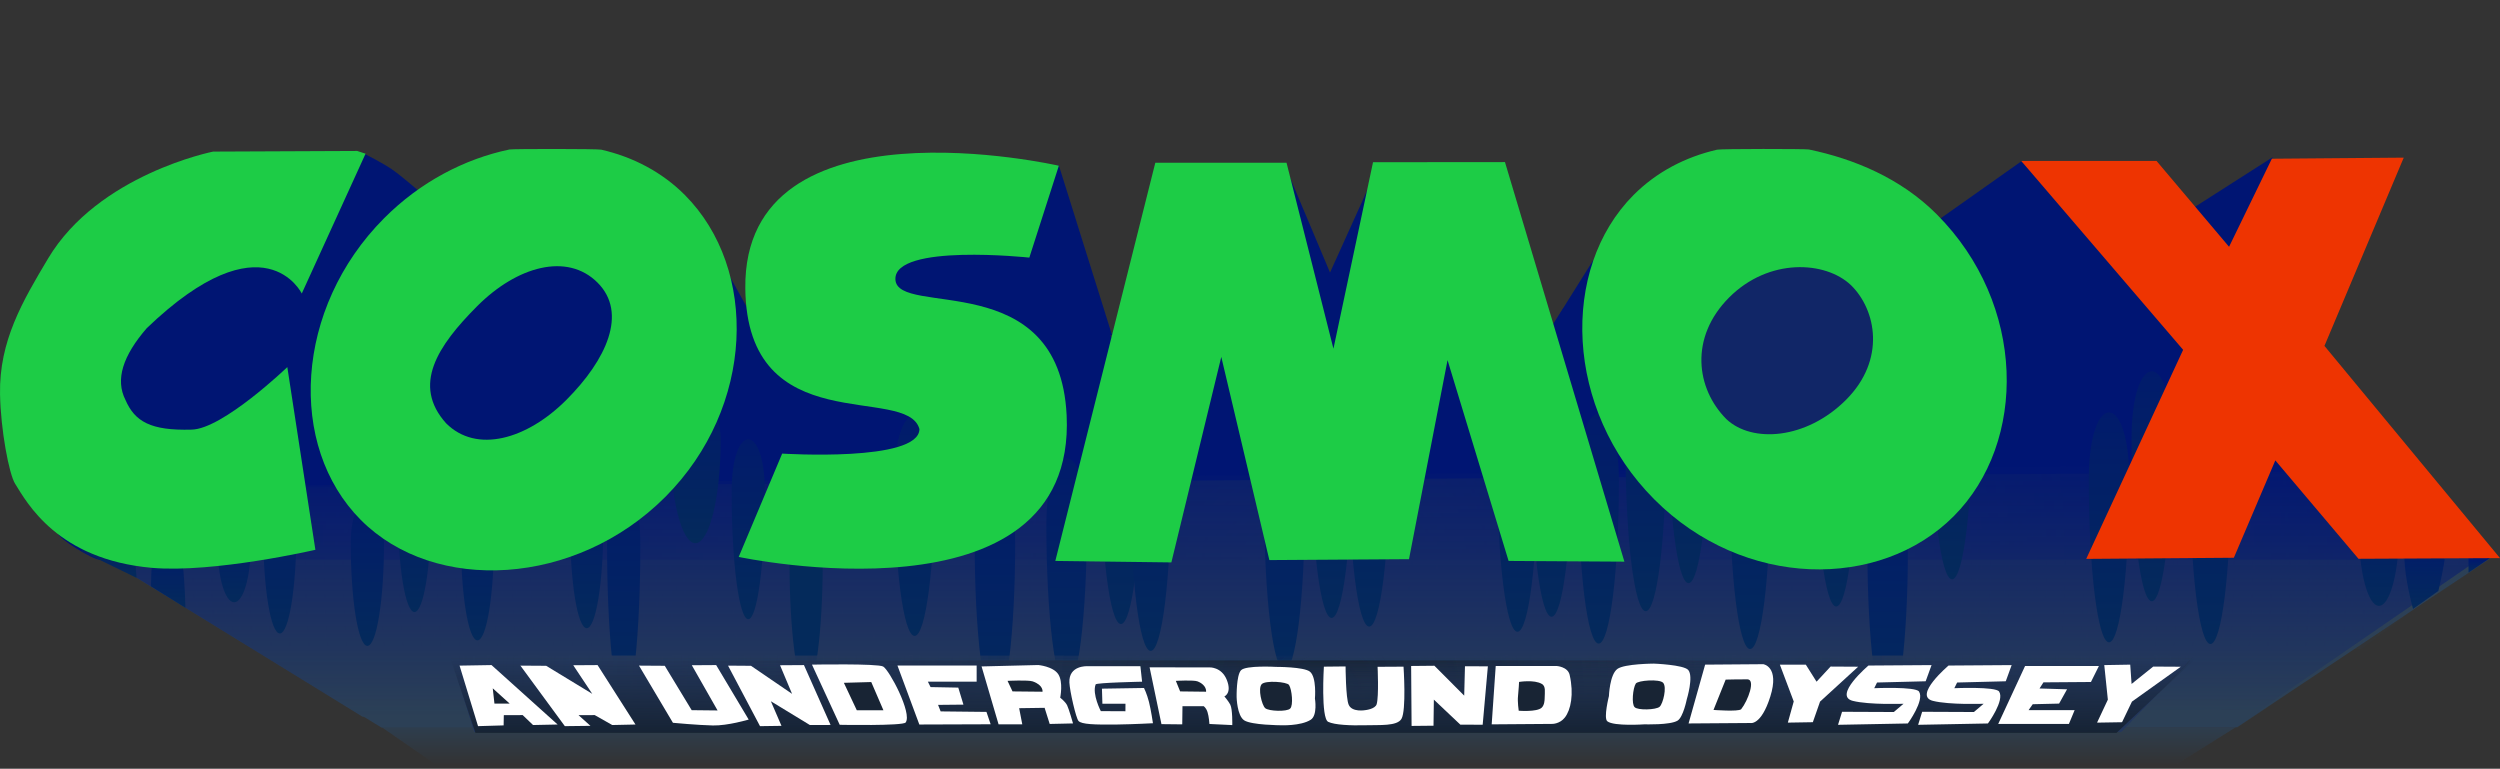
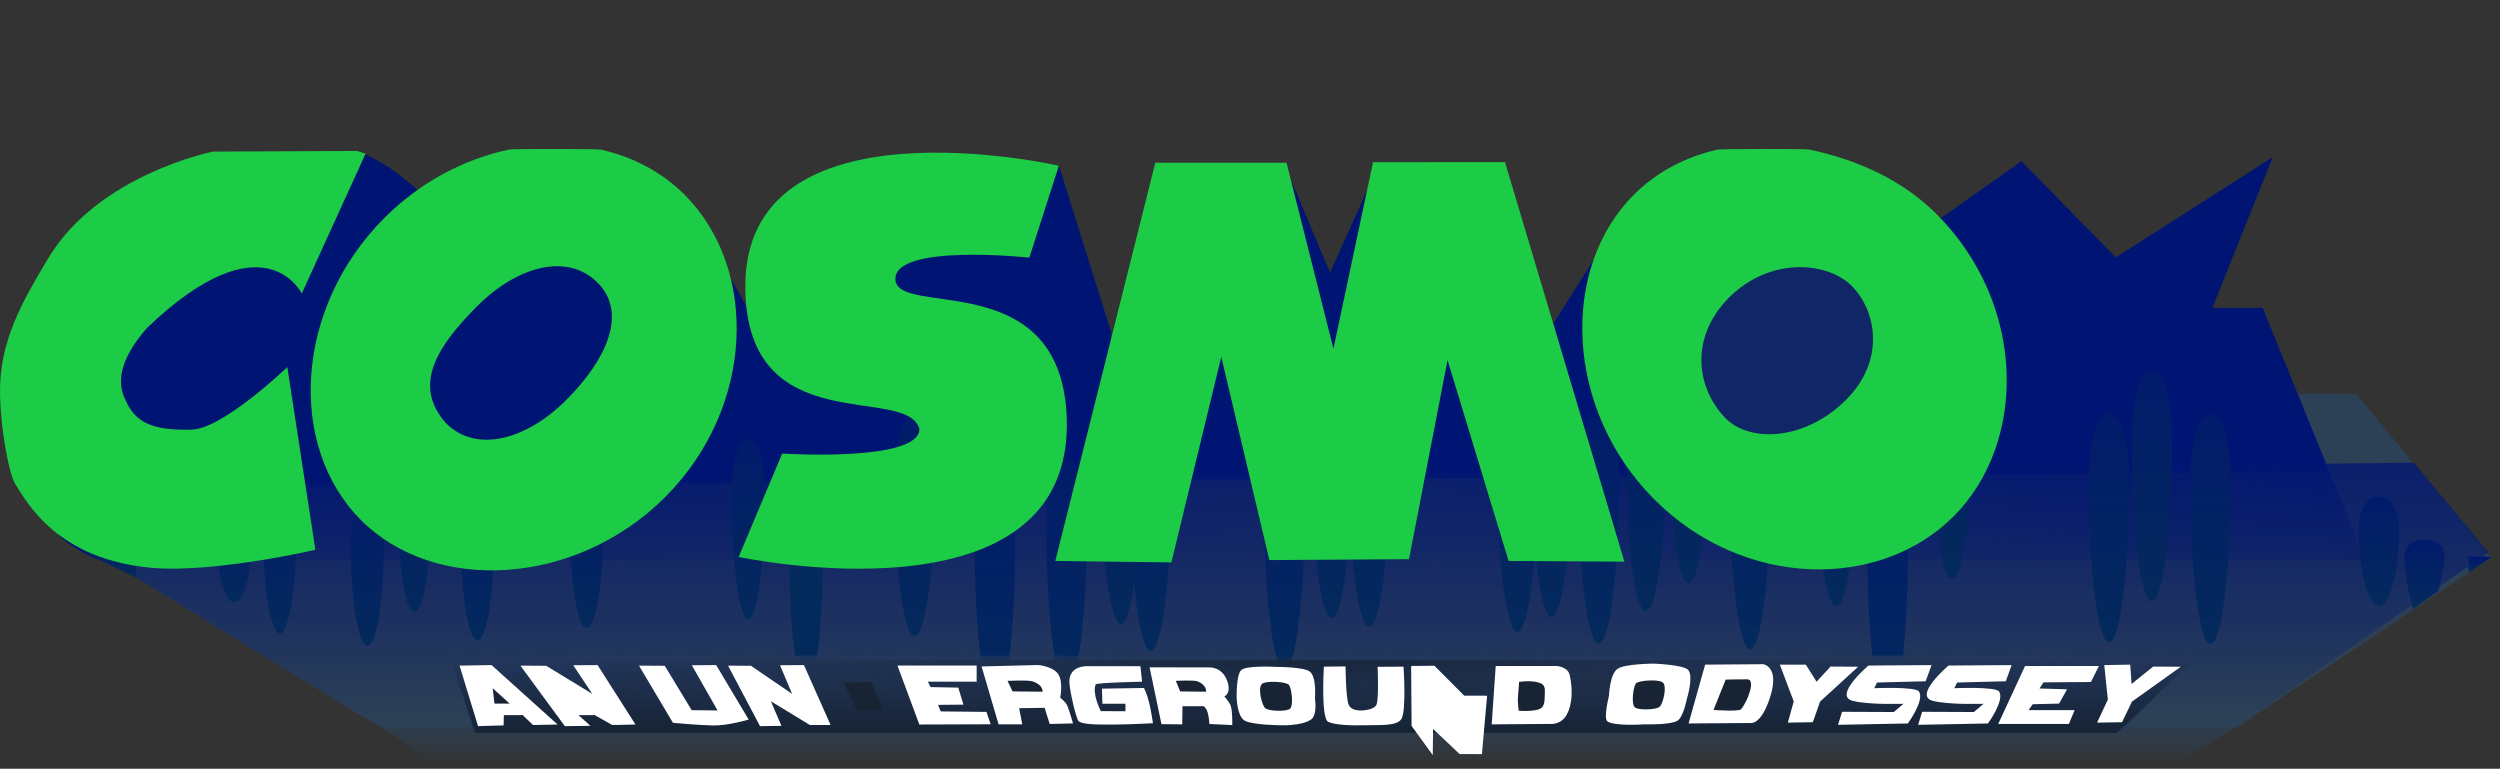
<svg xmlns="http://www.w3.org/2000/svg" version="1.1" width="320.069" height="98.418" viewBox="0,0,320.069,98.418">
  <rect x="0" y="0" width="320.069" height="98.418" fill="#333333" stroke="none" />
  <defs>
    <linearGradient x1="247.524" y1="223.889" x2="247.524" y2="228.775" gradientUnits="userSpaceOnUse" id="color-1">
      <stop offset="0" stop-color="#2c4157" stop-opacity="0.749" />
      <stop offset="1" stop-color="#2c4157" stop-opacity="0" />
    </linearGradient>
    <radialGradient cx="244.93" cy="202.818" r="153.292" gradientUnits="userSpaceOnUse" id="color-2">
      <stop offset="0" stop-color="#2c4056" />
      <stop offset="1" stop-color="#2c4056" stop-opacity="0" />
    </radialGradient>
    <radialGradient cx="244.93" cy="202.818" r="153.292" gradientUnits="userSpaceOnUse" id="color-3">
      <stop offset="0" stop-color="#000000" />
      <stop offset="1" stop-color="#001573" />
    </radialGradient>
    <linearGradient x1="244.549" y1="190.025" x2="244.549" y2="222.545" gradientUnits="userSpaceOnUse" id="color-4">
      <stop offset="0" stop-color="#001573" stop-opacity="0.753" />
      <stop offset="1" stop-color="#2c4056" />
    </linearGradient>
    <radialGradient cx="244.549" cy="206.285" r="153.292" gradientUnits="userSpaceOnUse" id="color-5">
      <stop offset="0" stop-color="#000000" />
      <stop offset="1" stop-color="#001573" />
    </radialGradient>
    <linearGradient x1="243.436" y1="228.897" x2="243.436" y2="228.901" gradientUnits="userSpaceOnUse" id="color-6">
      <stop offset="0" stop-color="#001573" />
      <stop offset="1" stop-color="#042a5b" />
    </linearGradient>
    <linearGradient x1="93.937" y1="194.884" x2="93.937" y2="204.774" gradientUnits="userSpaceOnUse" id="color-7">
      <stop offset="0" stop-color="#001573" />
      <stop offset="1" stop-color="#042a5b" />
    </linearGradient>
    <linearGradient x1="101.502" y1="197.268" x2="101.502" y2="208.603" gradientUnits="userSpaceOnUse" id="color-8">
      <stop offset="0" stop-color="#001573" />
      <stop offset="1" stop-color="#042a5b" />
    </linearGradient>
    <linearGradient x1="109.943" y1="193.28" x2="109.943" y2="207.898" gradientUnits="userSpaceOnUse" id="color-9">
      <stop offset="0" stop-color="#001573" />
      <stop offset="1" stop-color="#042a5b" />
    </linearGradient>
    <linearGradient x1="115.788" y1="185.617" x2="115.788" y2="211.892" gradientUnits="userSpaceOnUse" id="color-10">
      <stop offset="0" stop-color="#001573" />
      <stop offset="1" stop-color="#042a5b" />
    </linearGradient>
    <linearGradient x1="127" y1="187.206" x2="127" y2="213.482" gradientUnits="userSpaceOnUse" id="color-11">
      <stop offset="0" stop-color="#001573" />
      <stop offset="1" stop-color="#042a5b" />
    </linearGradient>
    <linearGradient x1="133.03" y1="182.874" x2="133.03" y2="209.15" gradientUnits="userSpaceOnUse" id="color-12">
      <stop offset="0" stop-color="#001573" />
      <stop offset="1" stop-color="#042a5b" />
    </linearGradient>
    <linearGradient x1="141.095" y1="186.499" x2="141.095" y2="212.774" gradientUnits="userSpaceOnUse" id="color-13">
      <stop offset="0" stop-color="#001573" />
      <stop offset="1" stop-color="#042a5b" />
    </linearGradient>
    <linearGradient x1="155.082" y1="184.942" x2="155.082" y2="211.218" gradientUnits="userSpaceOnUse" id="color-14">
      <stop offset="0" stop-color="#001573" />
      <stop offset="1" stop-color="#042a5b" />
    </linearGradient>
    <linearGradient x1="159.817" y1="180.425" x2="159.817" y2="220.949" gradientUnits="userSpaceOnUse" id="color-15">
      <stop offset="0" stop-color="#001573" />
      <stop offset="1" stop-color="#042a5b" />
    </linearGradient>
    <linearGradient x1="168.993" y1="174.058" x2="168.993" y2="200.333" gradientUnits="userSpaceOnUse" id="color-16">
      <stop offset="0" stop-color="#001573" />
      <stop offset="1" stop-color="#042a5b" />
    </linearGradient>
    <linearGradient x1="175.763" y1="177.497" x2="175.763" y2="210.064" gradientUnits="userSpaceOnUse" id="color-17">
      <stop offset="0" stop-color="#001573" />
      <stop offset="1" stop-color="#042a5b" />
    </linearGradient>
    <linearGradient x1="197.06" y1="172.24" x2="197.06" y2="212.209" gradientUnits="userSpaceOnUse" id="color-18">
      <stop offset="0" stop-color="#001573" />
      <stop offset="1" stop-color="#042a5b" />
    </linearGradient>
    <linearGradient x1="207.346" y1="179.566" x2="207.346" y2="221.2" gradientUnits="userSpaceOnUse" id="color-19">
      <stop offset="0" stop-color="#001573" />
      <stop offset="1" stop-color="#042a5b" />
    </linearGradient>
    <linearGradient x1="216.522" y1="177.269" x2="216.522" y2="218.903" gradientUnits="userSpaceOnUse" id="color-20">
      <stop offset="0" stop-color="#001573" />
      <stop offset="1" stop-color="#042a5b" />
    </linearGradient>
    <linearGradient x1="223.477" y1="169.051" x2="223.477" y2="210.685" gradientUnits="userSpaceOnUse" id="color-21">
      <stop offset="0" stop-color="#001573" />
      <stop offset="1" stop-color="#042a5b" />
    </linearGradient>
    <linearGradient x1="227.287" y1="172.491" x2="227.287" y2="214.125" gradientUnits="userSpaceOnUse" id="color-22">
      <stop offset="0" stop-color="#001573" />
      <stop offset="1" stop-color="#042a5b" />
    </linearGradient>
    <linearGradient x1="244.419" y1="175.005" x2="244.419" y2="216.639" gradientUnits="userSpaceOnUse" id="color-23">
      <stop offset="0" stop-color="#001573" />
      <stop offset="1" stop-color="#042a5b" />
    </linearGradient>
    <linearGradient x1="250.449" y1="168.268" x2="250.449" y2="209.902" gradientUnits="userSpaceOnUse" id="color-24">
      <stop offset="0" stop-color="#001573" />
      <stop offset="1" stop-color="#042a5b" />
    </linearGradient>
    <linearGradient x1="255.26" y1="169.378" x2="255.26" y2="211.012" gradientUnits="userSpaceOnUse" id="color-25">
      <stop offset="0" stop-color="#001573" />
      <stop offset="1" stop-color="#042a5b" />
    </linearGradient>
    <linearGradient x1="274.243" y1="170.042" x2="274.243" y2="211.676" gradientUnits="userSpaceOnUse" id="color-26">
      <stop offset="0" stop-color="#001573" />
      <stop offset="1" stop-color="#042a5b" />
    </linearGradient>
    <linearGradient x1="278.608" y1="168.115" x2="278.608" y2="209.749" gradientUnits="userSpaceOnUse" id="color-27">
      <stop offset="0" stop-color="#001573" />
      <stop offset="1" stop-color="#042a5b" />
    </linearGradient>
    <linearGradient x1="284.638" y1="171.555" x2="284.638" y2="213.189" gradientUnits="userSpaceOnUse" id="color-28">
      <stop offset="0" stop-color="#001573" />
      <stop offset="1" stop-color="#042a5b" />
    </linearGradient>
    <linearGradient x1="290.669" y1="167.408" x2="290.669" y2="209.042" gradientUnits="userSpaceOnUse" id="color-29">
      <stop offset="0" stop-color="#001573" />
      <stop offset="1" stop-color="#042a5b" />
    </linearGradient>
    <linearGradient x1="296.144" y1="163.816" x2="296.144" y2="205.45" gradientUnits="userSpaceOnUse" id="color-30">
      <stop offset="0" stop-color="#001573" />
      <stop offset="1" stop-color="#042a5b" />
    </linearGradient>
    <linearGradient x1="304.024" y1="172.252" x2="304.024" y2="213.886" gradientUnits="userSpaceOnUse" id="color-31">
      <stop offset="0" stop-color="#001573" />
      <stop offset="1" stop-color="#042a5b" />
    </linearGradient>
    <linearGradient x1="315.051" y1="166.81" x2="315.051" y2="208.444" gradientUnits="userSpaceOnUse" id="color-32">
      <stop offset="0" stop-color="#001573" />
      <stop offset="1" stop-color="#042a5b" />
    </linearGradient>
    <linearGradient x1="321.636" y1="180.426" x2="321.636" y2="222.06" gradientUnits="userSpaceOnUse" id="color-33">
      <stop offset="0" stop-color="#001573" />
      <stop offset="1" stop-color="#042a5b" />
    </linearGradient>
    <linearGradient x1="329.887" y1="163.327" x2="329.887" y2="204.961" gradientUnits="userSpaceOnUse" id="color-34">
      <stop offset="0" stop-color="#001573" />
      <stop offset="1" stop-color="#042a5b" />
    </linearGradient>
    <linearGradient x1="349.98" y1="171.392" x2="349.98" y2="213.026" gradientUnits="userSpaceOnUse" id="color-35">
      <stop offset="0" stop-color="#001573" />
      <stop offset="1" stop-color="#042a5b" />
    </linearGradient>
    <linearGradient x1="355.455" y1="166.135" x2="355.455" y2="207.769" gradientUnits="userSpaceOnUse" id="color-36">
      <stop offset="0" stop-color="#001573" />
      <stop offset="1" stop-color="#042a5b" />
    </linearGradient>
    <linearGradient x1="362.965" y1="171.61" x2="362.965" y2="213.244" gradientUnits="userSpaceOnUse" id="color-37">
      <stop offset="0" stop-color="#001573" />
      <stop offset="1" stop-color="#042a5b" />
    </linearGradient>
    <linearGradient x1="384.539" y1="188.558" x2="384.539" y2="208.357" gradientUnits="userSpaceOnUse" id="color-38">
      <stop offset="0" stop-color="#001573" />
      <stop offset="1" stop-color="#042a5b" />
    </linearGradient>
    <linearGradient x1="390.384" y1="196.808" x2="390.384" y2="208.747" gradientUnits="userSpaceOnUse" id="color-39">
      <stop offset="0" stop-color="#001573" />
      <stop offset="1" stop-color="#042a5b" />
    </linearGradient>
    <linearGradient x1="397.511" y1="202.057" x2="397.511" y2="204.109" gradientUnits="userSpaceOnUse" id="color-40">
      <stop offset="0" stop-color="#001573" />
      <stop offset="1" stop-color="#042a5b" />
    </linearGradient>
    <linearGradient x1="248.68" y1="215.332" x2="248.68" y2="225.592" gradientUnits="userSpaceOnUse" id="color-41">
      <stop offset="0" stop-color="#152130" />
      <stop offset="1" stop-color="#152130" stop-opacity="0" />
    </linearGradient>
    <radialGradient cx="249.261" cy="219.589" r="111.625" gradientUnits="userSpaceOnUse" id="color-42">
      <stop offset="0" stop-color="#23375c" stop-opacity="0" />
      <stop offset="1" stop-color="#23375c" />
    </radialGradient>
    <radialGradient cx="249.261" cy="219.589" r="111.625" gradientUnits="userSpaceOnUse" id="color-43">
      <stop offset="0" stop-color="#23375c" stop-opacity="0" />
      <stop offset="1" stop-color="#23375c" />
    </radialGradient>
    <linearGradient x1="249.261" y1="214.732" x2="249.261" y2="224.447" gradientUnits="userSpaceOnUse" id="color-44">
      <stop offset="0" stop-color="#23375c" stop-opacity="0" />
      <stop offset="1" stop-color="#23375c" />
    </linearGradient>
    <linearGradient x1="249.261" y1="214.732" x2="249.261" y2="224.447" gradientUnits="userSpaceOnUse" id="color-45">
      <stop offset="0" stop-color="#23375c" stop-opacity="0" />
      <stop offset="1" stop-color="#23375c" />
    </linearGradient>
    <linearGradient x1="248.68" y1="215.006" x2="248.68" y2="225.592" gradientUnits="userSpaceOnUse" id="color-46">
      <stop offset="0" stop-color="#152130" stop-opacity="0" />
      <stop offset="1" stop-color="#152130" />
    </linearGradient>
  </defs>
  <g transform="translate(-79.966,-130.791)">
    <g data-paper-data="{&quot;isPaintingLayer&quot;:true}" fill-rule="nonzero" stroke-width="0" stroke-linecap="butt" stroke-linejoin="miter" stroke-miterlimit="10" stroke-dasharray="" stroke-dashoffset="0" style="mix-blend-mode: normal">
      <path d="M243.436,228.899z" fill="#2c4056" stroke="none" />
      <path d="M135.889,228.775l-7.061,-4.886h237.39l-7.791,4.886z" fill="url(#color-1)" stroke="none" />
      <path d="M334.384,170.978l-7.142,-11.401l11.525,-8.143l12.077,12.311l20.108,-12.844l-9.298,23.172z" fill="#001573" stroke="none" />
      <path d="M278.587,172.648l5.356,-8.55l-0.73,8.306z" fill="#001573" stroke="none" />
      <path d="M244.541,172.805v-20.661l5.704,13.541l6.122,-13.541v20.661z" fill="#001573" stroke="none" />
      <path d="M194.101,169.96l0.162,-8.795l21.264,-9.202l6.817,21.743z" fill="#001573" stroke="none" />
      <path d="M174.054,171.1l-1.136,-5.782l3.165,5.7z" fill="#001573" stroke="none" />
      <path d="M133.735,155.376l-12.393,18.738l-26.222,-0.855l31.579,-22.744c0,0 2.237,1.131 3.419,1.937c1.182,0.806 3.617,2.924 3.617,2.924z" fill="#001573" stroke="none" />
      <path d="M128.803,223.938l-38.929,-23.818l26.83,-20.047l264.933,1.134l17.244,21.01l-32.499,21.682z" fill="#2c4056" stroke="none" />
      <path d="M87.377,199.032c0,-4.924 0,-28.827 0,-28.827c0,0 87.536,0 133.182,0c0.322,0 1.704,3.827 1.704,3.827l1.461,-3.75l54.254,-0.029l0.852,2.076l1.29,-2.077l89.526,-0.048l13.148,32.247c0,0 -267.205,0 -290.062,0c-0.838,0 -5.356,-2.701 -5.356,-3.42z" fill="#001573" stroke="none" />
      <path d="M113.946,214.545l-22.308,-14.332l24.443,-6.999l273.286,-2.121l8.856,10.786l-15.968,12.015z" fill="url(#color-2)" stroke="url(#color-3)" />
      <path d="M126.365,222.545l-35.109,-21.606l24.443,-7.972l273.286,-2.941l9.607,11.49l-29.239,20.127z" fill="url(#color-4)" stroke="url(#color-5)" />
      <g>
        <g>
          <path d="M243.436,228.899z" fill="url(#color-6)" stroke="none" />
          <path d="M97.453,204.774l-7.032,-3.423c0,0 2.11,-6.467 4.256,-6.467c2.146,0 2.776,9.89 2.776,9.89z" fill="url(#color-7)" stroke="#042a5b" />
-           <path d="M103.701,208.603l-4.398,-2.746c0,0 -0.039,-8.721 2.103,-8.587c2.142,0.134 2.295,11.333 2.295,11.333z" fill="url(#color-8)" stroke="#042a5b" />
          <path d="M112.071,200.589c0,4.037 -0.953,7.309 -2.128,7.309c-1.175,0 -2.128,-3.272 -2.128,-7.309c0,-4.037 4.256,-4.037 4.256,0z" fill="url(#color-9)" stroke="none" />
          <path d="M117.916,198.755c0,7.256 -0.953,13.138 -2.128,13.138c-1.175,0 -2.128,-5.882 -2.128,-13.138c0,-7.256 4.256,-7.256 4.256,0z" fill="url(#color-10)" stroke="none" />
          <path d="M129.128,200.344c0,7.256 -0.953,13.138 -2.128,13.138c-1.175,0 -2.128,-5.882 -2.128,-13.138c0,-7.256 4.256,-7.256 4.256,0z" fill="url(#color-11)" stroke="none" />
          <path d="M135.158,196.012c0,7.256 -0.953,13.138 -2.128,13.138c-1.175,0 -2.128,-5.882 -2.128,-13.138c0,-7.256 4.256,-7.256 4.256,0z" fill="url(#color-12)" stroke="none" />
          <path d="M143.223,199.636c0,7.256 -0.953,13.138 -2.128,13.138c-1.175,0 -2.128,-5.882 -2.128,-13.138c0,-7.256 4.256,-7.256 4.256,0z" fill="url(#color-13)" stroke="none" />
          <path d="M157.21,198.08c0,7.256 -0.953,13.138 -2.128,13.138c-1.175,0 -2.128,-5.882 -2.128,-13.138c0,-7.256 4.256,-7.256 4.256,0z" fill="url(#color-14)" stroke="none" />
-           <path d="M161.945,200.687c0,11.19 -0.953,20.262 -2.128,20.262c-1.175,0 -2.128,-9.072 -2.128,-20.262c0,-11.19 4.256,-11.19 4.256,0z" fill="url(#color-15)" stroke="none" />
-           <path d="M172.231,187.196c0,7.256 -1.45,13.138 -3.238,13.138c-1.788,0 -3.238,-5.882 -3.238,-13.138c0,-7.256 6.476,-7.256 6.476,0z" fill="url(#color-16)" stroke="none" />
          <path d="M177.891,193.781c0,8.993 -0.953,16.284 -2.128,16.284c-1.175,0 -2.128,-7.29 -2.128,-16.284c0,-8.993 4.256,-8.993 4.256,0z" fill="url(#color-17)" stroke="none" />
          <path d="M199.65,192.224c0,11.037 -1.16,19.984 -2.591,19.984c-1.431,0 -2.591,-8.947 -2.591,-19.984c0,-11.037 5.181,-11.037 5.181,0z" fill="url(#color-18)" stroke="none" />
          <path d="M209.936,200.383c0,11.497 -1.16,20.817 -2.591,20.817c-1.431,0 -2.591,-9.32 -2.591,-20.817c0,-11.497 5.181,-11.497 5.181,0z" fill="url(#color-19)" stroke="none" />
          <path d="M219.112,198.086c0,11.497 -1.16,20.817 -2.591,20.817c-1.431,0 -2.591,-9.32 -2.591,-20.817c0,-11.497 5.181,-11.497 5.181,0z" fill="url(#color-20)" stroke="none" />
          <path d="M226.067,189.868c0,11.497 -1.16,20.817 -2.591,20.817c-1.431,0 -2.591,-9.32 -2.591,-20.817c0,-10.136 5.181,-11.497 5.181,0z" fill="url(#color-21)" stroke="none" />
          <path d="M229.877,193.308c0,11.497 -1.16,20.817 -2.591,20.817c-1.431,0 -2.591,-9.32 -2.591,-20.817c0,-11.497 5.181,-11.497 5.181,0z" fill="url(#color-22)" stroke="none" />
          <path d="M247.01,195.822c0,11.497 -1.16,20.817 -2.591,20.817c-1.431,0 -2.591,-9.32 -2.591,-20.817c0,-11.497 5.181,-11.497 5.181,0z" fill="url(#color-23)" stroke="none" />
          <path d="M253.04,189.085c0,11.497 -1.16,20.817 -2.591,20.817c-1.431,0 -2.591,-9.32 -2.591,-20.817c0,-11.497 5.181,-11.497 5.181,0z" fill="url(#color-24)" stroke="none" />
          <path d="M257.851,190.195c0,11.497 -1.16,20.817 -2.591,20.817c-1.431,0 -2.591,-9.32 -2.591,-20.817c0,-11.497 5.181,-11.497 5.181,0z" fill="url(#color-25)" stroke="none" />
          <path d="M276.834,190.859c0,11.497 -1.16,20.817 -2.591,20.817c-1.431,0 -2.591,-9.32 -2.591,-20.817c0,-11.497 5.181,-11.497 5.181,0z" fill="url(#color-26)" stroke="none" />
          <path d="M281.199,188.932c0,11.497 -1.16,20.817 -2.591,20.817c-1.431,0 -2.591,-9.32 -2.591,-20.817c0,-11.497 5.181,-11.497 5.181,0z" fill="url(#color-27)" stroke="none" />
          <path d="M287.229,192.372c0,11.497 -1.16,20.817 -2.591,20.817c-1.431,0 -2.591,-9.32 -2.591,-20.817c0,-11.497 5.181,-11.497 5.181,0z" fill="url(#color-28)" stroke="none" />
          <path d="M293.259,188.225c0,11.497 -1.16,20.817 -2.591,20.817c-1.431,0 -2.591,-9.32 -2.591,-20.817c0,-11.497 5.181,-11.497 5.181,0z" fill="url(#color-29)" stroke="none" />
          <path d="M298.734,184.633c0,11.497 -1.16,20.817 -2.591,20.817c-1.431,0 -2.591,-9.32 -2.591,-20.817c0,-11.497 5.181,-11.497 5.181,0z" fill="url(#color-30)" stroke="none" />
          <path d="M306.615,193.069c0,11.497 -1.16,20.817 -2.591,20.817c-1.431,0 -2.591,-9.32 -2.591,-20.817c0,-11.497 5.181,-11.497 5.181,0z" fill="url(#color-31)" stroke="none" />
          <path d="M317.641,187.626c0,11.497 -1.16,20.817 -2.591,20.817c-1.431,0 -2.591,-9.32 -2.591,-20.817c0,-11.497 5.181,-11.497 5.181,0z" fill="url(#color-32)" stroke="none" />
          <path d="M324.227,201.243c0,11.497 -1.16,20.817 -2.591,20.817c-1.431,0 -2.591,-9.32 -2.591,-20.817c0,-11.497 5.181,-11.497 5.181,0z" fill="url(#color-33)" stroke="none" />
          <path d="M332.477,184.144c0,11.497 -1.16,20.817 -2.591,20.817c-1.431,0 -2.591,-9.32 -2.591,-20.817c0,-11.497 5.181,-11.497 5.181,0z" fill="url(#color-34)" stroke="none" />
          <path d="M352.57,192.209c0,11.497 -1.16,20.817 -2.591,20.817c-1.431,0 -2.591,-9.32 -2.591,-20.817c0,-11.497 5.181,-11.497 5.181,0z" fill="url(#color-35)" stroke="none" />
          <path d="M358.046,186.952c0,11.497 -1.16,20.817 -2.591,20.817c-1.431,0 -2.591,-9.32 -2.591,-20.817c0,-11.497 5.181,-11.497 5.181,0z" fill="url(#color-36)" stroke="none" />
          <path d="M365.556,192.427c0,11.497 -1.16,20.817 -2.591,20.817c-1.431,0 -2.591,-9.32 -2.591,-20.817c0,-11.497 5.181,-11.497 5.181,0z" fill="url(#color-37)" stroke="none" />
          <path d="M387.13,198.457c0,5.467 -1.16,9.9 -2.591,9.9c-1.431,0 -2.591,-4.432 -2.591,-9.9c0,-5.467 5.181,-5.467 5.181,0z" fill="url(#color-38)" stroke="none" />
          <path d="M392.975,201.989c0,0.93 -0.826,4.456 -0.826,4.456l-3.245,2.302c0,0 -1.11,-3.897 -1.11,-6.758c0,-2.861 5.181,-2.861 5.181,0z" fill="url(#color-39)" stroke="none" />
          <path d="M396.005,204.109v-2.052h3.012z" fill="url(#color-40)" stroke="none" />
        </g>
        <path d="M185.299,202.628c0,8.993 -0.953,16.284 -2.128,16.284c-1.175,0 -2.128,-7.29 -2.128,-16.284c0,-8.993 4.256,-8.993 4.256,0z" fill="#042a5b" stroke="none" />
      </g>
      <path d="M141.226,224.615l-2.922,-9.283h222.051l-9.09,9.283z" fill="url(#color-41)" stroke="none" />
      <path d="M244.123,229.209z" fill="#2c4056" stroke="none" />
      <path d="M79.969,181.259c-0.122,-6.833 2.913,-11.938 6.15,-17.366c6.43,-10.784 21.133,-13.693 21.133,-13.693l18.446,-0.082l1.07,0.35l-8.168,17.903c0,0 -4.82,-9.965 -19.833,4.422c-3.07,3.538 -4.07,6.602 -2.735,9.21c1.196,2.747 3.202,3.939 8.462,3.793c3.989,-0.069 12.256,-8.005 12.256,-8.005l3.594,23.39c0,0 -12.963,2.997 -20.912,2.313c-12.117,-1.073 -16.013,-8.343 -17.534,-10.772c-0.779,-1.243 -1.848,-6.926 -1.929,-11.462z" fill="#1dcc46" stroke="none" />
      <path d="M167.644,155.755c9.455,9.487 8.971,27.144 -2.481,38.636c-11.453,11.491 -29.538,12.465 -38.993,2.978c-9.455,-9.487 -8.484,-27.144 2.968,-38.636c4.656,-4.672 10.329,-7.606 16.056,-8.804c0.431,-0.09 11.232,-0.094 11.751,0.024c4.064,0.93 7.772,2.865 10.699,5.801z" fill="#1dcc46" stroke="none" />
      <path d="M156.474,166.981c3.891,3.904 1.112,9.881 -3.976,14.986c-5.088,5.105 -11.532,6.916 -15.422,3.013c-4.378,-4.881 -1.112,-9.881 3.976,-14.986c5.088,-5.105 11.532,-6.916 15.422,-3.013z" fill="#001573" stroke="none" />
      <path d="M215.528,152.009l-3.78,11.763c0,0 -17.313,-1.853 -17.146,2.783c0.178,4.943 20.999,-1.776 21.922,17.397c1.32,27.412 -41.984,18.14 -41.984,18.14l5.566,-13.229c0,0 17.519,1.124 17.574,-3.134c-1.569,-5.826 -22.096,1.676 -22.294,-18.048c-0.25,-24.904 40.142,-15.672 40.142,-15.672z" fill="#1dcc46" stroke="none" />
      <path d="M229.934,202.795l-14.858,-0.189l12.802,-50.978h16.8l6.006,23.805l5.068,-23.874l16.892,-0.015l15.289,51.154l-14.825,-0.092l-7.815,-25.707l-4.936,25.481l-17.877,0.117l-6.155,-26.014z" fill="#1dcc46" stroke="none" />
      <path d="M299.808,149.953c0.519,-0.119 11.32,-0.115 11.751,-0.024c5.728,1.199 11.725,3.644 16.381,8.316c11.453,11.491 11.612,29.149 2.157,38.636c-9.455,9.487 -26.891,9.327 -38.344,-2.164c-11.453,-11.491 -12.099,-29.475 -2.644,-38.962c2.927,-2.937 6.635,-4.871 10.699,-5.801z" data-paper-data="{&quot;index&quot;:null}" fill="#1dcc46" stroke="none" />
      <path d="M316.934,167.292c3.271,3.193 4.476,9.57 -0.612,14.675c-5.088,5.105 -12.063,5.584 -15.334,2.48c-3.891,-3.904 -4.742,-10.458 0.346,-15.563c5.088,-5.105 12.329,-4.696 15.6,-1.591z" data-paper-data="{&quot;index&quot;:null}" fill="#112667" stroke="none" />
-       <path d="M359.468,175.579l-20.73,-24.185h17.322l9.287,10.993l5.478,-11.274l16.886,-0.14l-10.152,24.103l22.476,27.168l-18.118,0.086l-10.647,-12.595l-5.309,12.463l-18.902,0.146z" fill="#ee3401" stroke="none" />
      <path d="M140.684,224.447l-3.048,-9.715h223.25l-9.334,9.715z" fill="url(#color-42)" stroke="none" />
      <path d="M140.684,224.447l-3.048,-9.715h223.25l-9.334,9.715z" fill="url(#color-43)" stroke="none" />
      <path d="M140.684,224.447l-3.048,-9.715h223.25l-9.334,9.715z" fill="url(#color-44)" stroke="none" />
      <path d="M140.684,224.447l-3.048,-9.715h223.25l-9.334,9.715z" fill="url(#color-45)" stroke="none" />
      <g stroke="none">
        <path d="M140.836,224.615l-3.246,-9.609h223.577l-10.226,9.609z" fill="url(#color-46)" />
        <path d="M151.357,223.549l-3.146,0.065l-1.328,-1.272l-2.416,0.01l-0.023,1.309l-3.276,0.096l-2.365,-7.748l4.092,-0.07z" fill="#ffffff" />
        <path d="M161.325,223.549l-2.974,0.065l-2.244,-1.272l-2.073,0.01l1.524,1.367l-3.276,0.039l-5.688,-7.748l3.298,0.022l3.103,1.888l2.798,1.703l-2.437,-3.663l3.116,-0.02z" fill="#ffffff" />
        <path d="M175.819,222.916c0,0 -2.68,0.795 -4.579,0.755c-1.898,-0.04 -5.119,-0.342 -5.119,-0.342l-4.346,-7.32l3.298,0.022l3.447,5.682l3.314,0.036l-3.296,-5.79l3.116,-0.02z" fill="#ffffff" />
-         <path d="M187.473,223.586l-3.552,-7.703c0,0 8.405,-0.157 9.112,0.241c0.784,0.441 3.745,5.986 2.882,7.164c-0.333,0.454 -8.443,0.298 -8.443,0.298z" fill="#ffffff" />
        <path d="M197.666,223.549l-2.802,-7.551h10.14v2.069h-6.244l0.344,0.69l3.548,0.068l0.662,2.178l-3.249,0.032l0.329,0.834l5.866,0.065l0.535,1.583z" fill="#ffffff" />
        <path d="M226.43,218.872c0,0 0.368,0.73 0.635,1.781c0.267,1.051 0.51,2.732 0.51,2.732c0,0 -2.527,0.135 -4.526,0.162c-3.026,0.041 -4.612,-0.027 -5.003,-0.451c-0.321,-0.347 -1.12,-3.805 -1.169,-4.924c-0.096,-2.196 2.251,-2.087 2.251,-2.087l6.84,-0.001l0.217,1.983c0,0 -5.861,0.12 -5.947,0.346c-0.474,1.249 0.662,3.421 0.662,3.421l3.15,0.015l0.007,-0.959l-2.955,-0.005l-0.057,-1.926z" fill="#ffffff" />
        <path d="M228.664,223.5l-1.518,-7.271l7.659,0.008c0,0 1.541,-0.089 2.218,1.585c0.699,1.728 -0.302,2.129 -0.302,2.129c0,0 0.529,0.614 0.754,1.052c0.303,0.59 0.257,2.619 0.257,2.619l-2.926,-0.142c0,0 -0.06,-0.949 -0.245,-1.521c-0.185,-0.572 -0.493,-0.755 -0.493,-0.755l-2.713,-0.003l-0.029,2.328z" fill="#ffffff" />
        <path d="M259.657,216.142c0,0 0.379,5.609 -0.269,6.69c-0.566,0.945 -2.79,0.76 -4.629,0.811c-1.839,0.051 -3.93,-0.039 -4.748,-0.437c-0.955,-0.466 -0.552,-7.064 -0.552,-7.064l2.779,-0.029c0,0 0.014,4.046 0.4,4.912c0.439,0.985 2.095,0.687 2.095,0.687c0,0 1.3,-0.126 1.486,-0.771c0.295,-1.024 0.116,-4.78 0.116,-4.78z" fill="#ffffff" />
-         <path d="M260.688,223.729l-0.057,-7.674l2.979,-0.029l3.815,3.827l0.097,-3.762l2.933,0.008l-0.665,7.478l-2.86,-0.011l-3.391,-3.206l-0.044,3.341z" fill="#ffffff" />
+         <path d="M260.688,223.729l-0.057,-7.674l2.979,-0.029l3.815,3.827l2.933,0.008l-0.665,7.478l-2.86,-0.011l-3.391,-3.206l-0.044,3.341z" fill="#ffffff" />
        <path d="M270.943,223.528l0.516,-7.473h7.791c0,0 1.435,0.085 1.674,1.141c0.564,2.487 0.142,4.489 -0.61,5.45c-0.69,0.882 -1.694,0.824 -1.694,0.824z" fill="#ffffff" />
        <path d="M285.953,219.907c0,0 0.095,-2.761 1.087,-3.477c0.921,-0.665 4.67,-0.677 4.67,-0.677c0,0 3.812,0.144 4.395,0.813c0.716,0.822 -0.184,3.755 -0.184,3.755c0,0 -0.453,2.283 -1.179,2.731c-0.944,0.584 -4.235,0.473 -4.235,0.473c0,0 -3.921,0.277 -4.759,-0.389c-0.509,-0.405 0.205,-3.23 0.205,-3.23z" fill="#ffffff" />
        <path d="M296.15,223.413l2.12,-7.53l7.448,-0.057c0,0 2.109,0.299 0.891,4.158c-1.178,3.732 -2.552,3.372 -2.552,3.372z" fill="#ffffff" />
        <path d="M309.613,220.597l-1.776,-4.714h3.323l1.375,2.184l1.796,-1.938l3.533,0.02l-4.881,4.467l-0.923,2.637l-3.2,0.053z" fill="#ffffff" />
        <path d="M325.539,223.586l0.516,-1.667l6.627,0.029l1.244,-1.056c0,0 -4.38,0.165 -6.497,-0.371c-2.569,-0.651 2.006,-4.522 2.006,-4.522l8.078,-0.057l-0.753,2.071l-6.226,0.159l-0.361,0.728c0,0 5.293,-0.228 5.731,0.424c0.75,1.117 -1.427,4.091 -1.427,4.091z" fill="#ffffff" />
        <path d="M349.829,220.367l-0.458,-4.426l3.323,-0.057l0.172,2.472l2.77,-2.225l3.533,0.02l-6.256,4.467l-1.267,2.637l-3.2,0.053z" fill="#ffffff" />
        <path d="M335.794,223.471l3.437,-7.415h9.453l-1.02,2.049l-6.081,0.046l-0.503,0.784l3.525,0.106l-1.018,1.829l-3.375,0.081l-0.533,0.76l5.897,0l-0.73,1.76z" fill="#ffffff" />
        <path d="M193.07,221.727h-3.409l-1.656,-3.518l3.506,-0.098z" fill="#182434" />
        <path d="M234.378,219.35l-3.321,-0.04l-0.55,-1.35c0,0 2.283,-0.132 2.779,0.066c1.22,0.487 1.092,1.324 1.092,1.324z" fill="#182434" />
        <path d="M277.724,220.208c-0.004,0.214 -0.026,0.864 -0.388,1.194c-0.62,0.566 -2.932,0.382 -2.932,0.382c0,0 -0.173,-1.155 -0.089,-1.888c0.084,-0.733 0.133,-1.799 0.133,-1.799c0,0 1.954,-0.324 2.925,0.262c0.512,0.309 0.366,0.966 0.351,1.848z" fill="#182434" />
        <path d="M292.892,218.206c0.511,0.557 -0.015,2.678 -0.445,3.067c-0.454,0.411 -2.823,0.476 -3.201,0.053c-0.422,-0.379 -0.225,-2.438 0.147,-3.017c0.263,-0.411 3.033,-0.615 3.5,-0.103z" data-paper-data="{&quot;index&quot;:null}" fill="#182434" />
        <path d="M300.899,217.8c0,0 2.348,-0.055 2.798,-0.035c1.04,0.046 0.076,2.696 -0.815,3.828c-0.354,0.334 -3.541,0.089 -3.541,0.089z" data-paper-data="{&quot;index&quot;:null}" fill="#182434" />
        <path d="M143.268,220.869l-0.216,-1.954l2.164,1.954z" fill="#182434" />
        <path d="M207.811,223.528l-2.177,-7.415l7.26,-0.18c0,0 1.878,0.165 2.551,1.166c0.673,1.001 0.256,3.013 0.256,3.013c0,0 0.655,0.511 0.883,0.969c0.228,0.459 0.758,2.328 0.758,2.328l-2.987,0.068l-0.65,-2.065l-3.26,0.047l0.401,2.069z" fill="#ffffff" />
        <path d="M213.439,219.35l-3.843,-0.04l-0.637,-1.35c0,0 2.642,-0.132 3.215,0.066c1.411,0.487 1.264,1.324 1.264,1.324z" fill="#182434" />
        <path d="M238.288,220.051c0,0 -0.051,-2.775 0.556,-3.443c0.602,-0.662 4.486,-0.437 4.486,-0.437c0,0 3.575,-0.013 4.345,0.613c0.877,0.713 0.639,3.439 0.639,3.439c0,0 0.361,2.146 -0.539,2.717c-1.301,0.826 -3.872,0.703 -3.872,0.703c0,0 -3.695,-0.021 -4.64,-0.625c-0.926,-0.593 -0.975,-2.967 -0.975,-2.967z" fill="#ffffff" />
        <path d="M244.997,218.487c0.372,0.579 0.569,2.638 0.147,3.017c-0.378,0.423 -2.747,0.358 -3.201,-0.053c-0.43,-0.39 -0.956,-2.511 -0.445,-3.067c0.466,-0.512 3.236,-0.308 3.5,0.103z" fill="#182434" />
        <path d="M315.284,223.586l0.516,-1.667l6.627,0.029l1.244,-1.056c0,0 -4.38,0.165 -6.497,-0.371c-2.569,-0.651 2.006,-4.522 2.006,-4.522l8.078,-0.057l-0.753,2.071l-6.226,0.159l-0.361,0.728c0,0 5.293,-0.228 5.731,0.424c0.75,1.117 -1.427,4.091 -1.427,4.091z" fill="#ffffff" />
        <path d="M186.303,223.606l-2.651,0.008l-4.993,-3.043l1.358,3.149l-2.747,0.039l-4.095,-7.748l2.939,0.022l5.259,3.591l-1.541,-3.663l3.063,-0.02z" fill="#ffffff" />
      </g>
      <path d="M151.065,130.791z" fill="#ffffff" stroke="none" />
    </g>
  </g>
</svg>